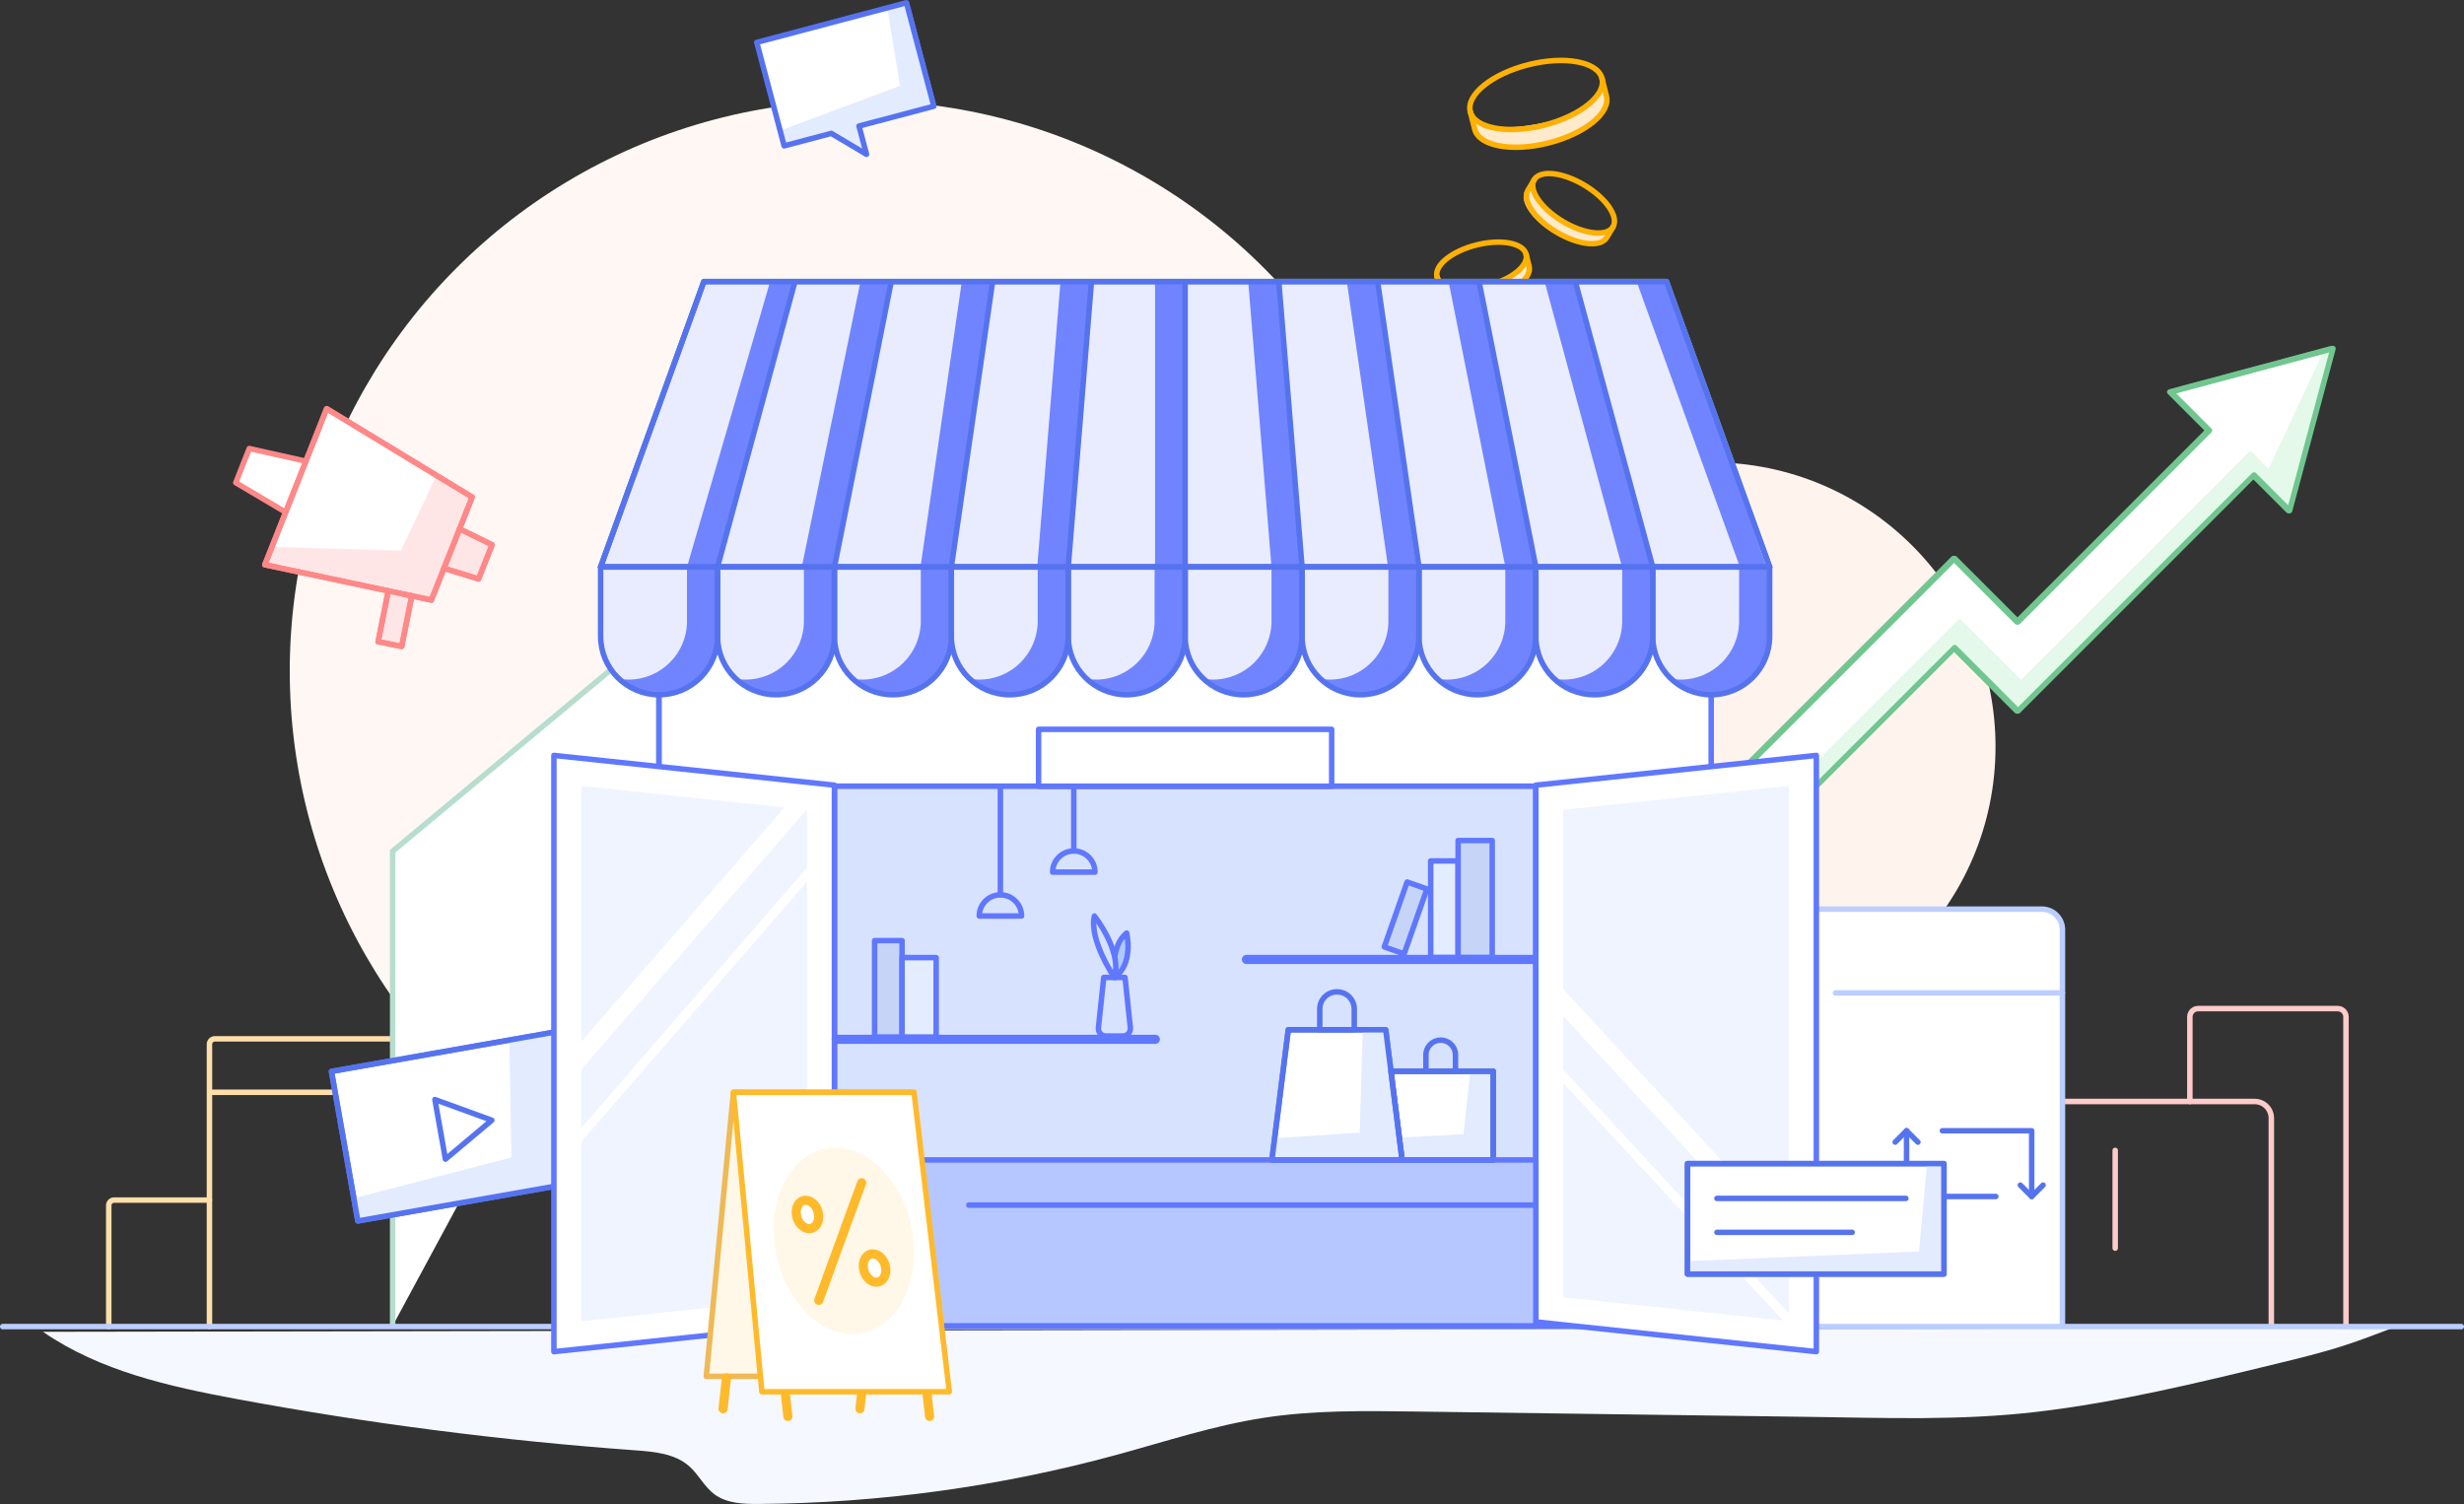
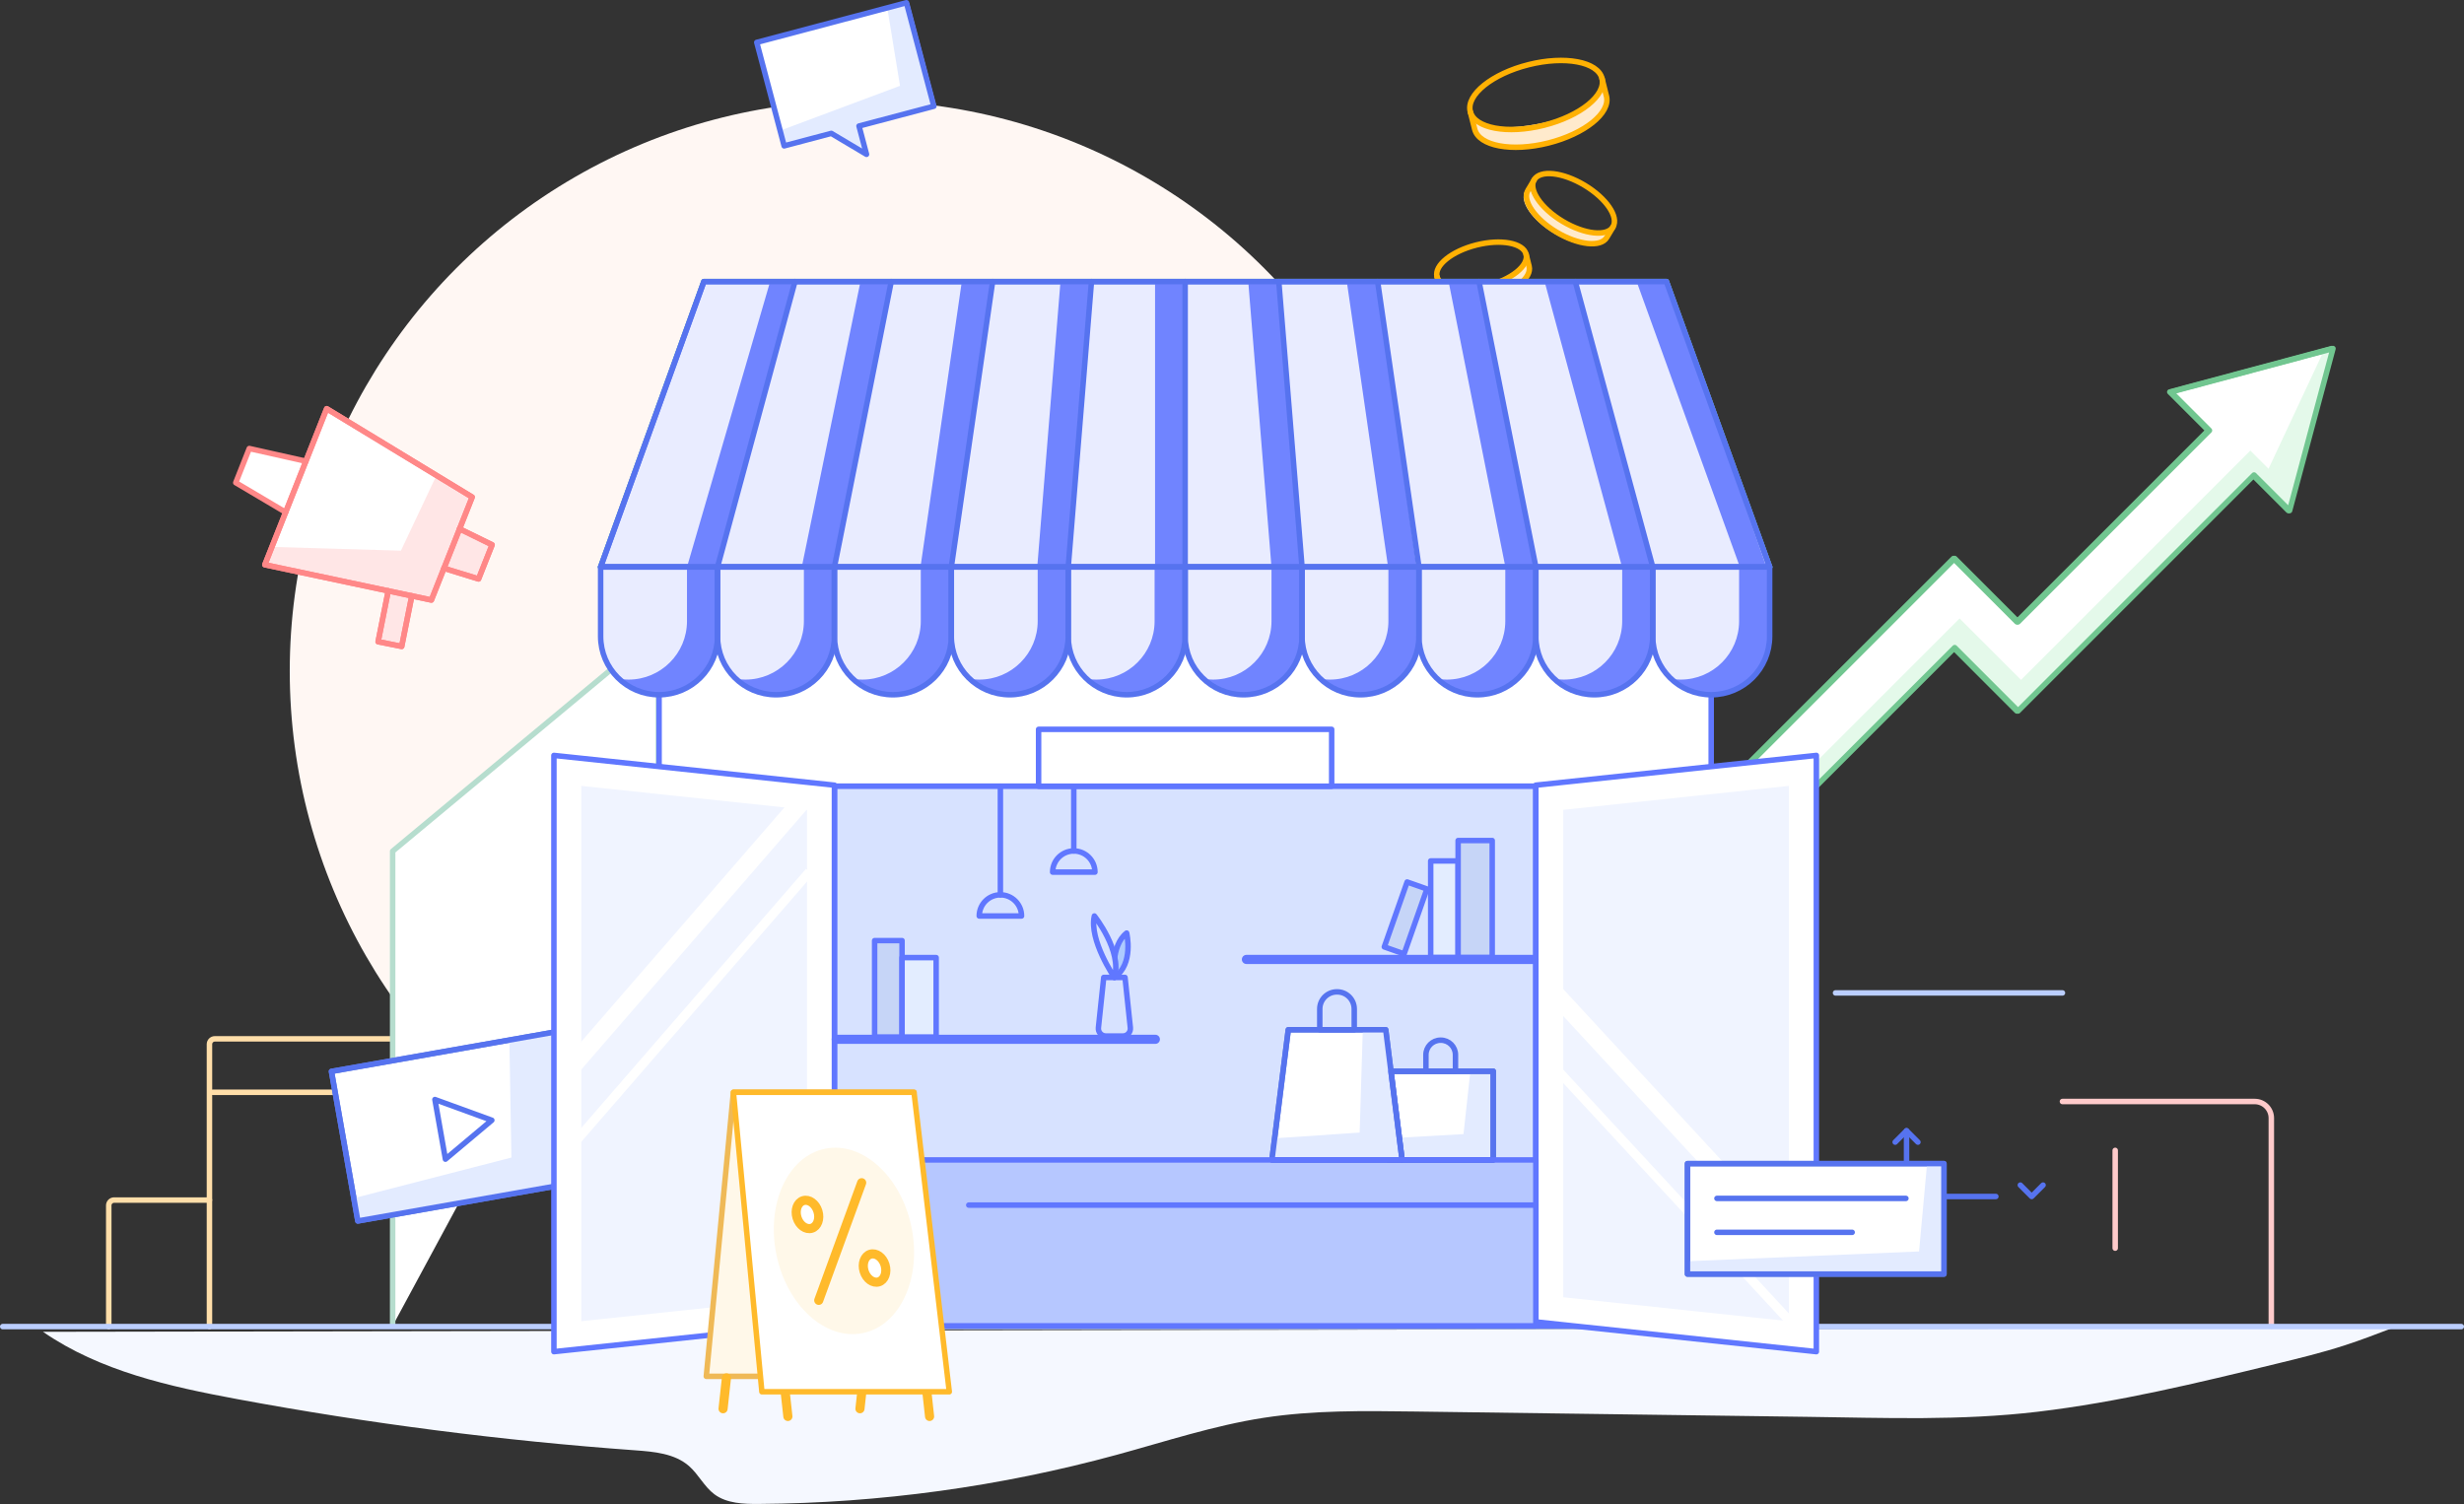
<svg xmlns="http://www.w3.org/2000/svg" id="Layer_1" data-name="Layer 1" viewBox="0 0 1348.12 822.88">
  <rect x="0" y="0" width="1348.12" height="822.88" fill="#333333" stroke="none" />
  <defs>
    <style>
      .cls-1, .cls-2, .cls-3, .cls-4, .cls-5, .cls-6, .cls-7, .cls-8, .cls-9, .cls-10, .cls-11, .cls-12, .cls-13 {
        fill: none;
      }

      .cls-2, .cls-3, .cls-4, .cls-14, .cls-5, .cls-15, .cls-16, .cls-17, .cls-18, .cls-19, .cls-20, .cls-21, .cls-22, .cls-23, .cls-24, .cls-25, .cls-26, .cls-27, .cls-28, .cls-29, .cls-8, .cls-9, .cls-10, .cls-11, .cls-12, .cls-13 {
        stroke-linecap: round;
        stroke-linejoin: round;
      }

      .cls-2, .cls-3, .cls-4, .cls-15, .cls-30, .cls-16, .cls-17, .cls-18, .cls-19, .cls-20, .cls-21, .cls-22, .cls-23, .cls-24, .cls-25, .cls-26, .cls-27, .cls-28, .cls-29, .cls-8, .cls-9, .cls-10, .cls-11, .cls-12, .cls-13 {
        stroke-width: 3px;
      }

      .cls-2, .cls-26 {
        stroke: #5673ef;
      }

      .cls-3, .cls-5, .cls-15, .cls-30, .cls-16, .cls-17, .cls-18, .cls-25 {
        stroke: #6077ff;
      }

      .cls-4, .cls-22 {
        stroke: #bbceff;
      }

      .cls-14, .cls-31, .cls-15, .cls-19, .cls-20, .cls-21, .cls-22, .cls-23, .cls-24, .cls-27, .cls-28 {
        fill: #fff;
      }

      .cls-14, .cls-5, .cls-6 {
        stroke-width: 5px;
      }

      .cls-14, .cls-27 {
        stroke: #ffba2b;
      }

      .cls-32 {
        clip-path: url(#clippath);
      }

      .cls-33, .cls-26 {
        fill: #e9ecff;
      }

      .cls-34 {
        fill: #f5f8ff;
      }

      .cls-35 {
        fill: #e3ebff;
      }

      .cls-36, .cls-29 {
        fill: #fff8e9;
      }

      .cls-37 {
        fill: #fff7f3;
      }

      .cls-38 {
        fill: #fff3ee;
      }

      .cls-39 {
        fill: #ffe6e6;
      }

      .cls-40 {
        fill: #ffeacc;
      }

      .cls-41 {
        fill: #f0f4ff;
      }

      .cls-42 {
        fill: #e4f9ea;
      }

      .cls-43 {
        fill: #7084ff;
      }

      .cls-6, .cls-7 {
        stroke: #fff;
      }

      .cls-6, .cls-7, .cls-30 {
        stroke-miterlimit: 10;
      }

      .cls-7 {
        stroke-width: 10px;
      }

      .cls-30 {
        fill: #b6c7ff;
      }

      .cls-16 {
        fill: #c6d5f7;
      }

      .cls-17 {
        fill: #aecbff;
      }

      .cls-18 {
        fill: #d7e2ff;
      }

      .cls-19 {
        stroke: #b6ddce;
      }

      .cls-20, .cls-12 {
        stroke: #6683dd;
      }

      .cls-21, .cls-13 {
        stroke: #71c690;
      }

      .cls-23 {
        stroke: #556bc9;
      }

      .cls-24 {
        stroke: #76f276;
      }

      .cls-25 {
        fill: #e3edff;
      }

      .cls-28, .cls-8 {
        stroke: #f88;
      }

      .cls-29 {
        stroke: #efb956;
      }

      .cls-9 {
        stroke: #ffb103;
      }

      .cls-10 {
        stroke: #ffdea9;
      }

      .cls-11 {
        stroke: #ffcaca;
      }
    </style>
    <clipPath id="clippath">
      <polygon class="cls-1" points="1275.77 190.71 1187.14 214.46 1208.19 235.51 1103.46 340.24 1068.8 305.57 833.22 541.15 857.6 565.53 1068.8 354.33 1103.46 389 1232.57 259.89 1252.02 279.34 1275.77 190.71" />
    </clipPath>
  </defs>
  <path class="cls-34" d="m23.54,728.68c31.14,21.53,69.26,29.97,106.49,36.87,71.92,13.34,144.58,22.68,217.53,27.97,10.38.75,21.58,1.75,29.41,8.6,5.24,4.58,8.34,11.32,13.92,15.47,6.79,5.04,15.88,5.33,24.34,5.27,66.09-.44,132.11-9.51,195.87-26.91,26.66-7.27,53.03-16.01,80.34-20.22,27.07-4.17,54.61-3.81,81.99-3.44,71.95.97,143.9,1.95,215.85,2.92,42.09.57,83.59,2.18,125.57-2.79,44.03-5.22,87.25-15.71,130.34-26.18,12.61-3.06,25.24-6.13,37.59-10.13,8.89-2.88,17.62-6.23,26.35-9.57" />
  <circle class="cls-37" cx="470.65" cy="367.16" r="312.12" />
-   <circle class="cls-38" cx="936.24" cy="408.53" r="155.56" />
  <g>
    <polygon class="cls-21" points="1275.77 190.71 1187.14 214.46 1208.19 235.51 1103.46 340.24 1068.8 305.57 833.22 541.15 857.6 565.53 1068.8 354.33 1103.46 389 1232.57 259.89 1252.02 279.34 1275.77 190.71" />
    <g class="cls-32">
      <polygon class="cls-42" points="831.31 579.22 1072.15 338.38 1105.76 371.98 1231.22 246.52 1241.18 256.49 1280.11 173.31 1290.95 202.19 1252.58 305.89 1210.51 318.11 1023.63 446.81 834.91 594.54 831.31 579.22" />
    </g>
    <polygon class="cls-13" points="1276.44 190.71 1187.81 214.46 1208.86 235.51 1104.14 340.24 1069.47 305.57 833.89 541.15 858.27 565.53 1069.47 354.33 1104.14 389 1233.24 259.89 1252.7 279.34 1276.44 190.71" />
  </g>
  <g>
    <g>
      <path class="cls-40" d="m876.51,42.97l2.43,9.66c2.3,9.15-11.97,20.63-31.88,25.63-19.9,5-37.9,1.62-40.2-7.53l-2.43-9.66s1.92,14,39.57,6.22c36.39-7.51,32.51-24.32,32.51-24.32Z" />
      <ellipse class="cls-9" cx="840.47" cy="52.02" rx="37.16" ry="17.1" transform="translate(12.64 206.27) rotate(-14.1)" />
      <path class="cls-9" d="m876.51,42.97l2.43,9.66c2.3,9.15-11.97,20.63-31.88,25.63-19.9,5-37.9,1.62-40.2-7.53l-2.43-9.66" />
    </g>
    <path class="cls-40" d="m881.61,124.89l-3.5,5.85c-3.32,5.55-15.8,4.2-27.86-3.03-12.06-7.22-19.14-17.58-15.82-23.12l3.5-5.85s-5.85,7.71,16.16,22.18c21.27,13.99,27.53,3.97,27.53,3.97Z" />
    <g>
      <ellipse class="cls-9" cx="860.99" cy="111.27" rx="11.56" ry="25.13" transform="translate(323.32 792.87) rotate(-59.1)" />
      <path class="cls-9" d="m882.55,124.18l-3.46,5.78c-3.28,5.48-15.6,4.14-27.51-2.99-11.91-7.13-18.9-17.35-15.62-22.83l3.46-5.78" />
    </g>
    <path class="cls-40" d="m835.28,138.43l1.66,6.62c1.57,6.27-8.2,14.14-21.84,17.56-13.63,3.42-25.97,1.11-27.54-5.16l-1.66-6.62s1.32,9.59,27.11,4.26c24.93-5.15,22.27-16.66,22.27-16.66Z" />
    <g>
      <ellipse class="cls-9" cx="810.61" cy="145.3" rx="25.13" ry="11.56" transform="translate(-10.98 201.8) rotate(-14.1)" />
      <path class="cls-9" d="m834.98,139.18l1.64,6.53c1.55,6.19-8.1,13.96-21.56,17.34-13.46,3.38-25.64,1.09-27.19-5.1l-1.64-6.53" />
    </g>
  </g>
  <g>
    <g>
      <path class="cls-11" d="m1128.42,602.67h105.2c5.02,0,9.08,4.07,9.08,9.08v113.81" />
      <line class="cls-11" x1="1157.28" y1="629.42" x2="1157.28" y2="682.9" />
-       <path class="cls-11" d="m1198.13,602.67v-46.3c0-2.51,2.03-4.54,4.54-4.54h76.34c2.51,0,4.54,2.03,4.54,4.54v169.45" />
-       <path class="cls-22" d="m1128.42,725.3v-216.62c0-6.21-5.04-11.25-11.25-11.25h-145.91v227.87" />
      <line class="cls-4" x1="1128.42" y1="543.26" x2="1004.27" y2="543.26" />
    </g>
    <g>
      <path class="cls-10" d="m214.83,568.39h-97.29c-1.62,0-2.94,1.32-2.94,2.94v154.49" />
      <path class="cls-10" d="m114.59,656.6h-52.15c-1.62,0-2.94,1.32-2.94,2.94v66.29" />
      <line class="cls-10" x1="205.99" y1="597.63" x2="116.37" y2="597.63" />
      <polyline class="cls-19" points="214.83 725.39 214.83 465.71 360.22 344.79 360.22 456.02" />
    </g>
    <line class="cls-4" x1="1.5" y1="725.82" x2="1346.62" y2="725.82" />
  </g>
  <polyline class="cls-15" points="936.24 314.57 936.24 725.42 360.6 725.42 360.6 305.85" />
  <g>
    <rect class="cls-20" x="187.6" y="574.52" width="127.33" height="83.09" transform="translate(-103.16 52.99) rotate(-10)" />
    <polygon class="cls-35" points="195.78 668.03 193.59 655.57 279.8 633.34 278.69 568.59 306.76 564.09 321.18 645.92 195.78 668.03" />
    <polygon class="cls-2" points="269.09 612.92 237.95 601.59 243.71 634.22 269.09 612.92" />
    <rect class="cls-2" x="187.6" y="574.52" width="127.33" height="83.09" transform="translate(-103.16 52.99) rotate(-10)" />
  </g>
  <g>
    <rect class="cls-23" x="456.54" y="430.17" width="383.76" height="295.26" />
    <rect class="cls-18" x="456.54" y="430.17" width="383.76" height="295.26" />
  </g>
  <polygon class="cls-15" points="456.54 723.26 303.06 739.54 303.06 413.31 456.54 429.59 456.54 723.26" />
  <polygon class="cls-15" points="840.3 723.26 993.77 739.54 993.77 413.31 840.3 429.59 840.3 723.26" />
  <polyline class="cls-30" points="840.3 634.64 840.3 725.42 456.54 725.42 456.54 634.64" />
  <g>
    <g>
      <rect class="cls-20" x="759.51" y="586.12" width="57.46" height="48.51" />
      <polygon class="cls-35" points="804.49 585.97 800.72 620.5 759.51 622.85 759.51 634.63 816.97 635.15 816.97 586.12 804.49 585.97" />
      <polygon class="cls-20" points="767.12 634.63 695.9 634.63 704.85 563.42 758.17 563.42 767.12 634.63" />
      <path class="cls-2" d="m788.17,569.12h.14c4.43,0,8.02,3.59,8.02,8.02v8.99h-16.17v-8.99c0-4.43,3.59-8.02,8.02-8.02Z" />
      <path class="cls-2" d="m731.43,542.69h.16c5.16,0,9.35,4.19,9.35,9.35v11.38h-18.86v-11.38c0-5.16,4.19-9.35,9.35-9.35Z" />
      <rect class="cls-12" x="759.51" y="586.12" width="57.46" height="48.51" />
      <polygon class="cls-35" points="745.63 563.1 743.9 619.67 697.39 622.81 695.9 634.63 767.12 634.63 758.17 563.42 745.63 563.1" />
      <polygon class="cls-2" points="767.12 634.63 695.9 634.63 704.85 563.42 758.17 563.42 767.12 634.63" />
    </g>
    <polygon class="cls-2" points="816.97 634.63 767.12 634.63 761.02 586.12 816.97 586.12 816.97 634.63" />
  </g>
  <line class="cls-3" x1="456.54" y1="634.64" x2="840.3" y2="634.64" />
  <g>
    <polygon class="cls-31" points="510.94 58.12 469.99 68.96 474.09 84.44 454.82 72.98 429.03 79.81 414.04 23.19 495.95 1.5 510.94 58.12" />
    <polygon class="cls-35" points="428.01 71.02 492.42 46.96 485.51 4.61 497.26 1.5 512.25 58.12 471.3 68.96 475.4 84.44 456.13 72.98 430.34 79.81 428.01 71.02" />
    <polygon class="cls-2" points="510.94 58.12 469.99 68.96 474.09 84.44 454.82 72.98 429.03 79.81 414.04 23.19 495.95 1.5 510.94 58.12" />
  </g>
  <g>
    <polygon class="cls-31" points="258.34 271.98 236.02 328.3 144.9 308.99 178.74 223.62 258.34 271.98" />
    <polyline class="cls-28" points="156.29 280.26 128.99 264.09 136.39 245.41 167.35 252.35" />
    <polygon class="cls-39" points="148.77 299.23 219.36 301.3 238.8 260.1 258.34 271.98 251.46 289.34 269.24 298.07 261.84 316.76 243.06 309.9 236.02 328.3 223.97 325.75 219.78 353.68 206.87 351.11 212.32 323.78 144.9 308.99 148.77 299.23" />
    <polyline class="cls-8" points="242.91 310.93 261.84 316.76 269.24 298.08 251.45 289.35" />
    <polyline class="cls-8" points="212.42 323.3 206.88 351.1 219.78 353.68 225.31 326.03" />
    <polygon class="cls-8" points="258.34 271.98 236.02 328.3 144.9 308.99 178.74 223.62 258.34 271.98" />
    <polyline class="cls-8" points="242.91 310.93 261.84 316.76 269.24 298.08 251.45 289.35" />
    <polyline class="cls-8" points="212.42 323.3 206.88 351.1 219.78 353.68 225.31 326.03" />
    <polygon class="cls-8" points="258.34 271.98 236.02 328.3 144.9 308.99 178.74 223.62 258.34 271.98" />
  </g>
  <g>
    <polygon class="cls-41" points="855.3 709.77 855.3 443.09 978.77 429.99 978.77 722.87 855.3 709.77" />
    <line class="cls-7" x1="985.72" y1="689.68" x2="847.93" y2="540.57" />
    <line class="cls-6" x1="982.78" y1="726.68" x2="853.48" y2="586.97" />
  </g>
  <g>
    <polyline class="cls-2" points="1043.12 618.68 1043.12 654.64 1091.99 654.64" />
-     <polyline class="cls-2" points="1111.59 654.64 1111.59 618.68 1062.72 618.68" />
    <polyline class="cls-2" points="1117.82 648.41 1111.59 654.64 1105.37 648.41" />
    <polyline class="cls-2" points="1036.9 624.9 1043.12 618.68 1049.35 624.9" />
  </g>
  <g>
    <rect class="cls-20" x="923.26" y="636.66" width="140.32" height="60.42" />
    <line class="cls-2" x1="939.38" y1="655.69" x2="1042.77" y2="655.69" />
    <line class="cls-2" x1="939.38" y1="674.25" x2="1013.37" y2="674.25" />
    <polygon class="cls-35" points="923.26 690.08 1049.97 684.71 1054.36 636.66 1063.58 636.66 1063.58 697.08 923.26 697.08 923.26 690.08" />
    <rect class="cls-2" x="923.26" y="636.66" width="140.32" height="60.42" />
  </g>
  <g>
    <polygon class="cls-24" points="968.22 310.21 328.62 310.21 385.11 154.06 911.73 154.06 968.22 310.21" />
    <polygon class="cls-26" points="968.22 310.21 328.62 310.21 385.11 154.06 911.73 154.06 968.22 310.21" />
    <g>
      <polygon class="cls-43" points="895.45 154.06 951.94 310.21 968.22 315.26 911.73 154.06 895.45 154.06" />
      <polygon class="cls-43" points="845.09 154.06 887.46 310.21 905.27 312.93 860.74 152.83 845.09 154.06" />
      <polygon class="cls-43" points="792.57 154.06 823.63 310.21 840.3 314.01 808.84 155.29 792.57 154.06" />
      <polygon class="cls-43" points="736.87 154.06 759.46 310.21 776 317.27 752.98 152.83 736.87 154.06" />
      <polygon class="cls-43" points="682.95 154.06 695.66 310.21 712.05 314.24 699.07 152.95 682.95 154.06" />
      <polygon class="cls-43" points="631.96 154.06 631.96 310.21 648.42 314.24 647.82 155.18 631.96 154.06" />
      <polygon class="cls-43" points="580.22 154.06 567.51 310.21 584.46 316.02 597.76 155.18 580.22 154.06" />
      <polygon class="cls-43" points="503.63 310.21 526.23 154.06 543.09 154.06 520.5 310.21 503.63 310.21" />
      <polygon class="cls-43" points="456.54 310.21 487.61 154.06 470.66 154.69 438.68 310.21 456.54 310.21" />
      <polygon class="cls-43" points="375.88 310.21 421.36 154.06 434.94 154.06 392.58 310.21 375.88 310.21" />
    </g>
    <g>
      <path class="cls-33" d="m392.58,310.21h63.96v37.93c0,17.65-14.33,31.98-31.98,31.98h0c-17.65,0-31.98-14.33-31.98-31.98v-37.93h0Z" />
      <path class="cls-33" d="m456.54,310.21h63.96v37.93c0,17.65-14.33,31.98-31.98,31.98h0c-17.65,0-31.98-14.33-31.98-31.98v-37.93h0Z" />
      <path class="cls-33" d="m520.5,310.21h63.96v37.93c0,17.65-14.33,31.98-31.98,31.98h0c-17.65,0-31.98-14.33-31.98-31.98v-37.93h0Z" />
      <path class="cls-33" d="m584.46,310.21h63.96v37.93c0,17.65-14.33,31.98-31.98,31.98h0c-17.65,0-31.98-14.33-31.98-31.98v-37.93h0Z" />
      <path class="cls-33" d="m648.42,310.21h63.96v37.93c0,17.65-14.33,31.98-31.98,31.98h0c-17.65,0-31.98-14.33-31.98-31.98v-37.93h0Z" />
      <path class="cls-33" d="m712.38,310.21h63.96v37.93c0,17.65-14.33,31.98-31.98,31.98h0c-17.65,0-31.98-14.33-31.98-31.98v-37.93h0Z" />
      <path class="cls-33" d="m776.34,310.21h63.96v37.93c0,17.65-14.33,31.98-31.98,31.98h0c-17.65,0-31.98-14.33-31.98-31.98v-37.93h0Z" />
      <path class="cls-33" d="m840.3,310.21h63.96v37.93c0,17.65-14.33,31.98-31.98,31.98h0c-17.65,0-31.98-14.33-31.98-31.98v-37.93h0Z" />
      <path class="cls-33" d="m904.26,310.21h63.96v37.93c0,17.65-14.33,31.98-31.98,31.98h0c-17.65,0-31.98-14.33-31.98-31.98v-37.93h0Z" />
      <path class="cls-33" d="m328.62,310.21h63.96v37.93c0,17.65-14.33,31.98-31.98,31.98h0c-17.65,0-31.98-14.33-31.98-31.98v-37.93h0Z" />
    </g>
    <line class="cls-2" x1="648.42" y1="310.21" x2="648.42" y2="154.06" />
    <line class="cls-2" x1="584.46" y1="310.21" x2="597.17" y2="154.06" />
    <line class="cls-2" x1="543.09" y1="154.06" x2="520.5" y2="310.21" />
    <line class="cls-2" x1="456.54" y1="310.21" x2="487.61" y2="154.06" />
    <line class="cls-2" x1="434.94" y1="154.06" x2="392.58" y2="310.21" />
    <line class="cls-2" x1="712.38" y1="310.21" x2="699.67" y2="154.06" />
    <line class="cls-2" x1="776.34" y1="310.21" x2="753.74" y2="154.06" />
    <line class="cls-2" x1="840.3" y1="310.21" x2="809.23" y2="154.06" />
    <line class="cls-2" x1="904.26" y1="310.21" x2="861.89" y2="154.06" />
    <g>
      <path class="cls-43" d="m456.54,310.21v37.93c0,17.66-14.32,31.98-31.98,31.98-8.49,0-16.2-3.32-21.93-8.71,1.69.28,3.45.42,5.22.42,17.66,0,31.98-14.32,31.98-31.98v-29.64h16.7Z" />
      <path class="cls-43" d="m520.5,310.21v37.93c0,17.66-14.32,31.98-31.98,31.98-8.49,0-16.2-3.32-21.93-8.71,1.69.28,3.45.42,5.22.42,17.66,0,31.98-14.32,31.98-31.98v-29.64h16.7Z" />
      <path class="cls-43" d="m584.46,310.21v37.93c0,17.66-14.32,31.98-31.98,31.98-8.49,0-16.2-3.32-21.93-8.71,1.69.28,3.45.42,5.22.42,17.66,0,31.98-14.32,31.98-31.98v-29.64h16.7Z" />
      <path class="cls-43" d="m648.42,310.21v37.93c0,17.66-14.32,31.98-31.98,31.98-8.49,0-16.2-3.32-21.93-8.71,1.69.28,3.45.42,5.22.42,17.66,0,31.98-14.32,31.98-31.98v-29.64h16.7Z" />
      <path class="cls-43" d="m712.38,310.21v37.93c0,17.66-14.32,31.98-31.98,31.98-8.49,0-16.2-3.32-21.93-8.71,1.69.28,3.45.42,5.22.42,17.66,0,31.98-14.32,31.98-31.98v-29.64h16.7Z" />
      <path class="cls-43" d="m776.34,310.21v37.93c0,17.66-14.32,31.98-31.98,31.98-8.49,0-16.2-3.32-21.93-8.71,1.69.28,3.45.42,5.22.42,17.66,0,31.98-14.32,31.98-31.98v-29.64h16.7Z" />
      <path class="cls-43" d="m840.3,310.21v37.93c0,17.66-14.32,31.98-31.98,31.98-8.49,0-16.2-3.32-21.93-8.71,1.69.28,3.45.42,5.22.42,17.66,0,31.98-14.32,31.98-31.98v-29.64h16.7Z" />
      <path class="cls-43" d="m904.26,310.21v37.93c0,17.66-14.32,31.98-31.98,31.98-8.49,0-16.2-3.32-21.93-8.71,1.69.28,3.45.42,5.22.42,17.66,0,31.98-14.32,31.98-31.98v-29.64h16.7Z" />
      <path class="cls-43" d="m968.22,310.21v37.93c0,17.66-14.32,31.98-31.98,31.98-8.49,0-16.2-3.32-21.93-8.71,1.69.28,3.45.42,5.22.42,17.66,0,31.98-14.32,31.98-31.98v-29.64h16.7Z" />
      <path class="cls-43" d="m392.58,310.21v37.93c0,17.66-14.32,31.98-31.98,31.98-8.49,0-16.2-3.32-21.93-8.71,1.69.28,3.45.42,5.22.42,17.66,0,31.98-14.32,31.98-31.98v-29.64h16.7Z" />
    </g>
    <polygon class="cls-2" points="968.22 310.21 328.62 310.21 385.11 154.06 911.73 154.06 968.22 310.21" />
    <g>
      <path class="cls-2" d="m392.58,310.21h63.96v37.93c0,17.65-14.33,31.98-31.98,31.98h0c-17.65,0-31.98-14.33-31.98-31.98v-37.93h0Z" />
      <path class="cls-2" d="m456.54,310.21h63.96v37.93c0,17.65-14.33,31.98-31.98,31.98h0c-17.65,0-31.98-14.33-31.98-31.98v-37.93h0Z" />
      <path class="cls-2" d="m520.5,310.21h63.96v37.93c0,17.65-14.33,31.98-31.98,31.98h0c-17.65,0-31.98-14.33-31.98-31.98v-37.93h0Z" />
      <path class="cls-2" d="m584.46,310.21h63.96v37.93c0,17.65-14.33,31.98-31.98,31.98h0c-17.65,0-31.98-14.33-31.98-31.98v-37.93h0Z" />
      <path class="cls-2" d="m648.42,310.21h63.96v37.93c0,17.65-14.33,31.98-31.98,31.98h0c-17.65,0-31.98-14.33-31.98-31.98v-37.93h0Z" />
      <path class="cls-2" d="m712.38,310.21h63.96v37.93c0,17.65-14.33,31.98-31.98,31.98h0c-17.65,0-31.98-14.33-31.98-31.98v-37.93h0Z" />
      <path class="cls-2" d="m776.34,310.21h63.96v37.93c0,17.65-14.33,31.98-31.98,31.98h0c-17.65,0-31.98-14.33-31.98-31.98v-37.93h0Z" />
      <path class="cls-2" d="m840.3,310.21h63.96v37.93c0,17.65-14.33,31.98-31.98,31.98h0c-17.65,0-31.98-14.33-31.98-31.98v-37.93h0Z" />
      <path class="cls-2" d="m904.26,310.21h63.96v37.93c0,17.65-14.33,31.98-31.98,31.98h0c-17.65,0-31.98-14.33-31.98-31.98v-37.93h0Z" />
      <path class="cls-2" d="m328.62,310.21h63.96v37.93c0,17.65-14.33,31.98-31.98,31.98h0c-17.65,0-31.98-14.33-31.98-31.98v-37.93h0Z" />
    </g>
  </g>
  <g>
    <polygon class="cls-41" points="318.06 429.99 441.54 443.09 441.54 709.77 318.06 722.87 318.06 429.99" />
    <line class="cls-7" x1="309.37" y1="587.54" x2="442.85" y2="433.65" />
    <line class="cls-6" x1="309.37" y1="630.91" x2="442.85" y2="477.02" />
  </g>
  <line class="cls-3" x1="530.04" y1="659.35" x2="840.3" y2="659.35" />
  <line class="cls-5" x1="457.54" y1="568.64" x2="632.12" y2="568.64" />
  <line class="cls-5" x1="681.95" y1="524.94" x2="839.3" y2="524.94" />
  <g>
    <line class="cls-3" x1="547.34" y1="430.17" x2="547.34" y2="489.6" />
    <path class="cls-3" d="m558.91,501.17c0-6.39-5.18-11.57-11.57-11.57s-11.57,5.18-11.57,11.57h23.14Z" />
  </g>
  <g>
    <line class="cls-3" x1="587.5" y1="430.17" x2="587.5" y2="465.6" />
    <path class="cls-3" d="m599.07,477.17c0-6.39-5.18-11.57-11.57-11.57s-11.57,5.18-11.57,11.57h23.14Z" />
  </g>
  <g>
    <rect class="cls-16" x="478.53" y="514.64" width="15.01" height="52.76" />
    <rect class="cls-25" x="493.54" y="523.94" width="18.65" height="43.45" />
  </g>
  <rect class="cls-25" x="782.77" y="471.05" width="15.01" height="52.76" />
  <rect class="cls-16" x="763.26" y="483.45" width="11.49" height="37.64" transform="translate(210.29 -226.76) rotate(19.38)" />
  <rect class="cls-16" x="797.78" y="459.88" width="18.65" height="63.92" />
  <g>
    <path class="cls-3" d="m614.37,566.84h-9.32c-2.44,0-4.33-2.11-4.08-4.53l2.92-27.52h11.64l2.92,27.52c.26,2.42-1.64,4.53-4.08,4.53Z" />
    <path class="cls-17" d="m609.71,534.78s-2.31-17.21,6.71-24.27c0,0,4.08,16.93-6.71,24.27Z" />
    <path class="cls-18" d="m609.71,534.78s-13.95-20.41-10.95-33.61c0,0,15.31,19.21,10.95,33.61Z" />
  </g>
  <g>
    <polygon class="cls-29" points="488.95 753.04 386.43 753.04 401.27 597.63 500.08 597.63 488.95 753.04" />
    <line class="cls-14" x1="472.36" y1="753.91" x2="470.51" y2="770.77" />
    <line class="cls-14" x1="506.74" y1="758.14" x2="508.6" y2="774.99" />
    <line class="cls-14" x1="429.21" y1="758.14" x2="431.07" y2="774.99" />
    <polygon class="cls-27" points="519.38 761.48 416.85 761.48 401.27 597.63 500.08 597.63 519.38 761.48" />
    <line class="cls-14" x1="397.46" y1="753.91" x2="395.61" y2="770.77" />
  </g>
  <ellipse class="cls-36" cx="461.71" cy="678.99" rx="37.71" ry="51.49" transform="translate(-127.56 107.18) rotate(-11.65)" />
  <g>
    <line class="cls-14" x1="471.44" y1="647.11" x2="447.96" y2="711.46" />
    <ellipse class="cls-14" cx="441.77" cy="664.49" rx="5.98" ry="7.9" transform="translate(-175.75 159.15) rotate(-17.09)" />
    <ellipse class="cls-14" cx="478.48" cy="693.81" rx="5.98" ry="7.9" transform="translate(-182.75 171.23) rotate(-17.09)" />
  </g>
  <rect class="cls-15" x="568.24" y="399.05" width="160.35" height="31.12" />
</svg>